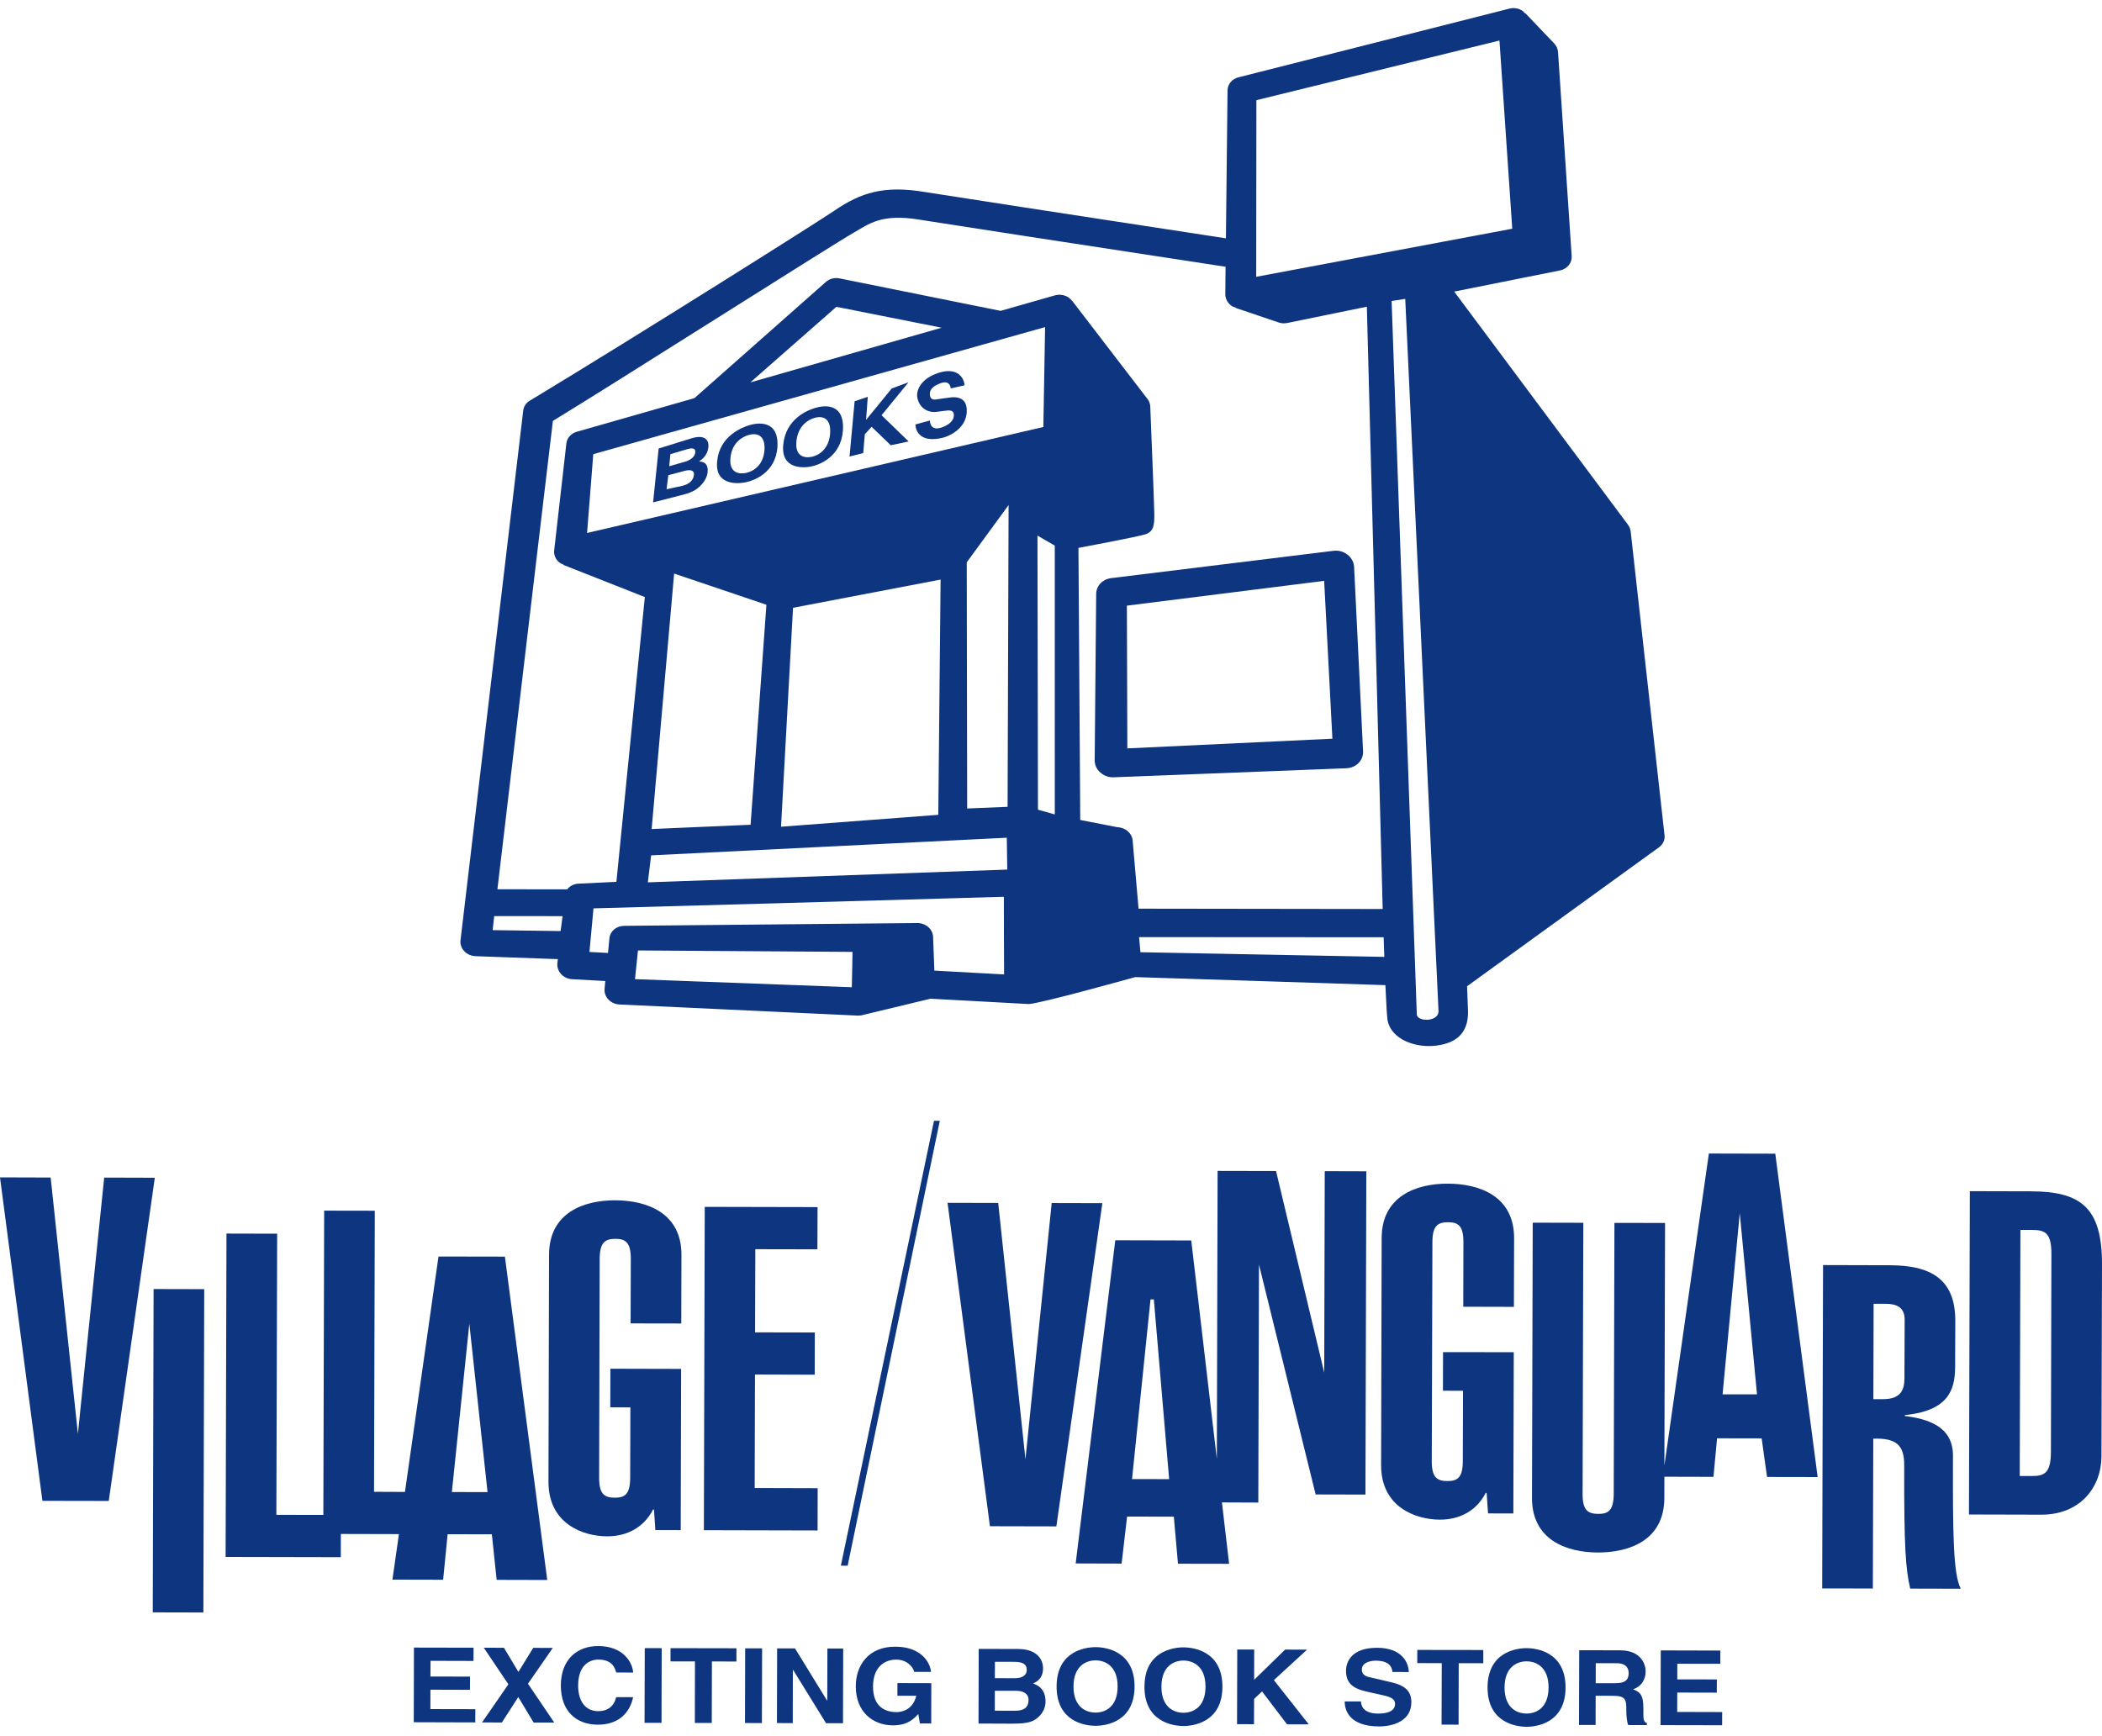
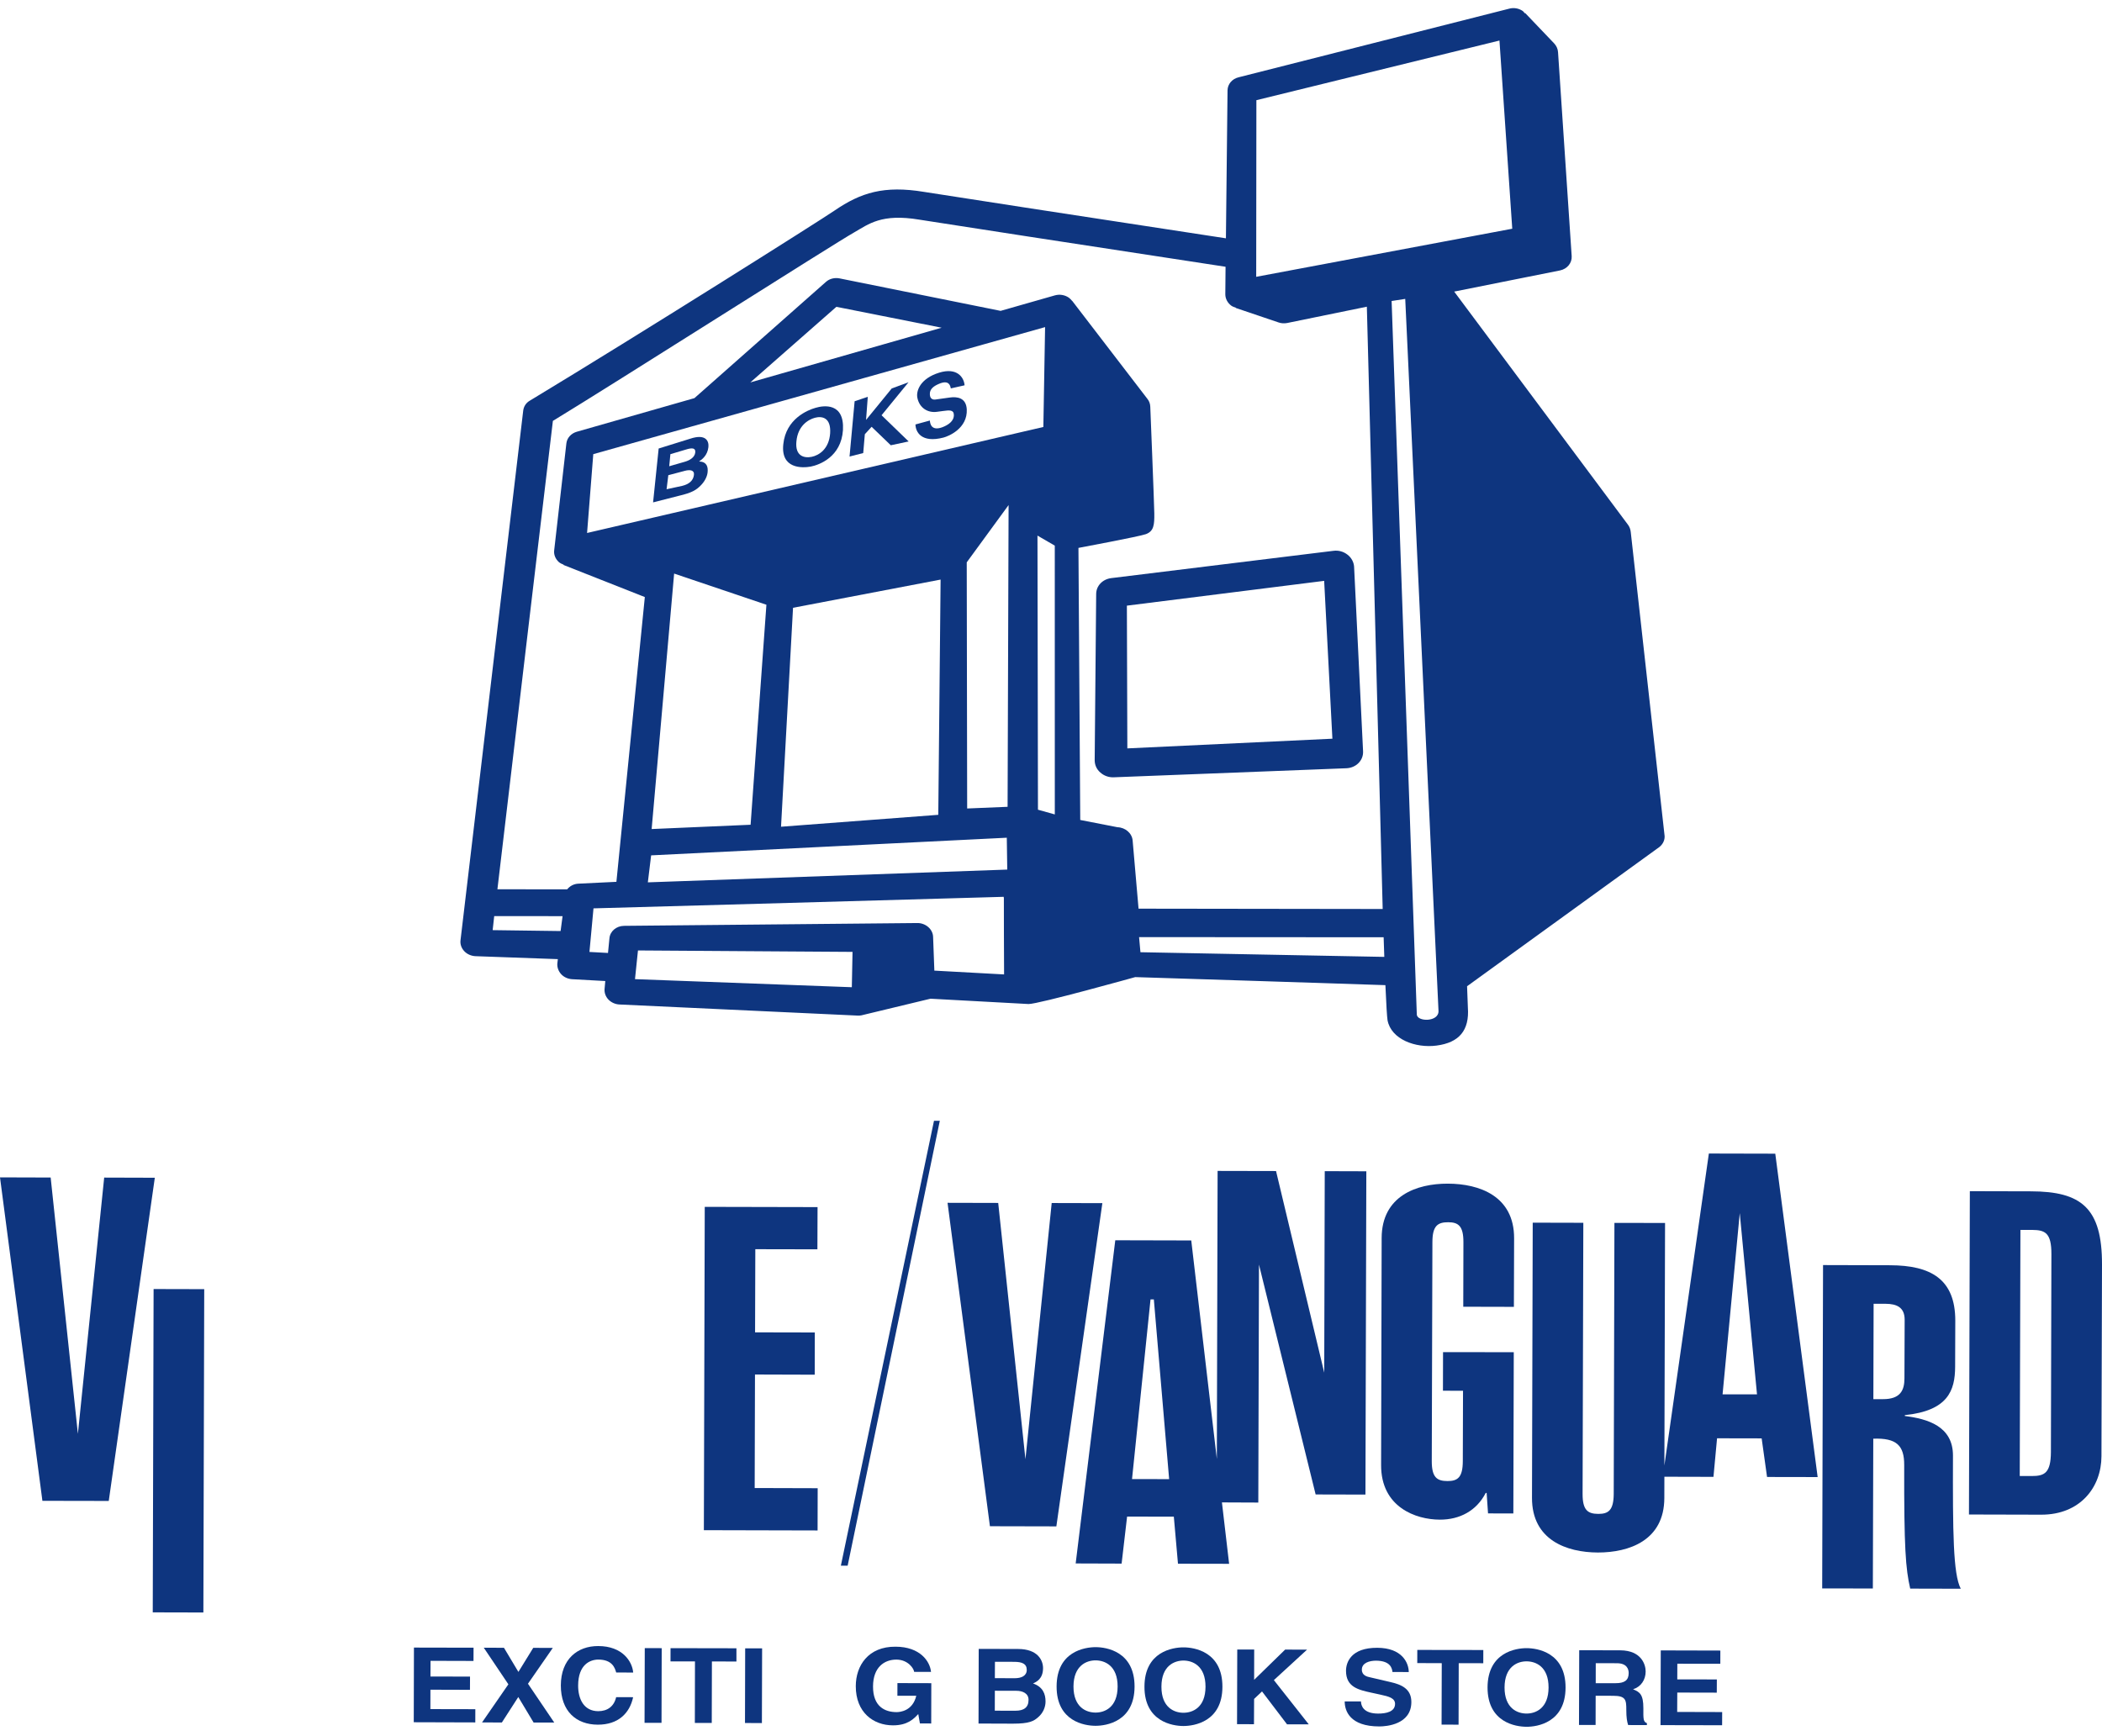
<svg xmlns="http://www.w3.org/2000/svg" width="69" height="57" viewBox="0 0 69 57" fill="none">
  <path d="M43.769 18.084L36.477 18.98C36.192 19.016 35.986 19.233 35.983 19.496L35.934 24.959C35.934 25.112 35.997 25.259 36.123 25.365C36.241 25.471 36.401 25.527 36.564 25.519L44.201 25.222C44.521 25.206 44.759 24.96 44.744 24.665L44.449 18.6C44.438 18.451 44.358 18.305 44.231 18.209C44.101 18.107 43.935 18.061 43.769 18.084ZM43.467 19.071L43.737 24.252L37.006 24.57L36.991 19.884L43.467 19.07L43.467 19.071Z" fill="#0E357F" />
  <path d="M54.641 27.435L53.531 17.468C53.523 17.385 53.495 17.303 53.442 17.23L47.735 9.573L51.211 8.878C51.443 8.829 51.605 8.636 51.592 8.412L51.144 1.714C51.138 1.607 51.093 1.506 51.017 1.425L50.065 0.428L50.053 0.437C50.029 0.41 50.01 0.377 49.979 0.357C49.853 0.272 49.691 0.244 49.544 0.284L40.657 2.538C40.445 2.589 40.298 2.763 40.295 2.966L40.242 7.824C35.865 7.156 30.89 6.391 30.34 6.301C29.016 6.081 28.254 6.326 27.4 6.909C26.91 7.245 21.052 10.943 17.392 13.154C17.267 13.225 17.191 13.347 17.175 13.481L15.117 30.867C15.1 30.999 15.146 31.128 15.24 31.228C15.332 31.327 15.47 31.386 15.608 31.392L18.312 31.489L18.295 31.631C18.285 31.757 18.33 31.883 18.421 31.983C18.51 32.081 18.644 32.14 18.78 32.148L19.869 32.208L19.846 32.463C19.834 32.592 19.88 32.718 19.97 32.814C20.063 32.911 20.194 32.972 20.336 32.978L28.139 33.342C28.184 33.347 28.231 33.342 28.274 33.335L30.545 32.788L33.764 32.963C34.089 32.966 37.265 32.079 37.265 32.079C37.278 32.075 45.477 32.343 45.477 32.343C45.504 32.985 45.531 33.395 45.547 33.494C45.664 34.124 46.469 34.418 47.156 34.327C47.895 34.231 48.24 33.831 48.184 33.076L48.158 32.379L54.472 27.807C54.588 27.714 54.653 27.577 54.642 27.435M49.221 1.332L49.641 7.509L41.236 9.088L41.242 3.289L49.221 1.331M18.402 30.567L16.172 30.537L16.223 30.076L18.467 30.078L18.402 30.567ZM27.962 32.411L20.844 32.146L20.942 31.204L27.985 31.251L27.962 32.411ZM30.671 31.866L30.63 30.763C30.628 30.641 30.57 30.522 30.471 30.436C30.375 30.351 30.243 30.302 30.111 30.304L20.485 30.396C20.23 30.399 20.024 30.575 20.005 30.807L19.958 31.286C19.66 31.269 19.349 31.253 19.349 31.253L19.482 29.822C19.482 29.822 32.069 29.472 32.948 29.443C32.948 29.452 32.948 29.471 32.953 29.484C32.953 29.997 32.955 31.283 32.96 31.991C32.53 31.968 31.705 31.924 30.671 31.866M21.266 28.968L21.374 28.082L33.049 27.503L33.064 28.549L21.265 28.968M21.391 27.218L22.129 18.831L25.158 19.854L24.639 27.077L21.391 27.218ZM25.638 27.142L26.032 19.954L30.876 19.028L30.8 26.751L25.638 27.142ZM31.748 26.543L31.734 18.462L33.108 16.581L33.075 26.488L31.748 26.543ZM19.271 17.498L19.475 14.91L34.306 10.739L34.249 14.018L19.271 17.498M24.63 12.555L27.455 10.073L30.91 10.759L24.63 12.555ZM34.072 26.583L34.056 17.584L34.624 17.913L34.625 26.738L34.072 26.583ZM37.18 27.596C37.161 27.358 36.943 27.167 36.681 27.158L35.46 26.92L35.401 17.988C35.401 17.988 37.413 17.612 37.616 17.536C37.875 17.438 37.896 17.235 37.891 16.853C37.885 16.472 37.759 13.353 37.759 13.353C37.756 13.26 37.725 13.168 37.663 13.093L35.197 9.879L35.195 9.881C35.163 9.843 35.13 9.804 35.086 9.773C34.955 9.682 34.786 9.653 34.628 9.697L32.846 10.206L27.561 9.14C27.399 9.108 27.233 9.148 27.115 9.252L22.795 13.071L18.932 14.175C18.747 14.229 18.613 14.377 18.592 14.555L18.192 18.065C18.173 18.208 18.232 18.352 18.348 18.456C18.392 18.492 18.444 18.516 18.5 18.538V18.549L21.167 19.602L20.234 28.951L18.989 29.011C18.832 29.017 18.704 29.092 18.618 29.198L16.328 29.195C16.789 25.298 18.105 14.156 18.149 13.818C20.086 12.643 27.426 7.971 28.04 7.629C28.517 7.357 28.931 7.003 30.182 7.212C30.752 7.305 35.821 8.085 40.23 8.758L40.222 9.662C40.222 9.804 40.294 9.942 40.416 10.034C40.461 10.067 40.515 10.084 40.566 10.101L40.564 10.11L41.967 10.585C42.056 10.617 42.157 10.623 42.255 10.604L44.868 10.069L45.388 29.843L37.374 29.832L37.18 27.596ZM37.436 31.262L37.391 30.766L45.419 30.771L45.441 31.415L37.436 31.262M46.508 33.308L45.681 9.882L46.128 9.813L47.22 33.186C47.238 33.557 46.523 33.553 46.508 33.308Z" fill="#0E357F" />
  <path d="M21.621 14.725L22.656 14.403C23.173 14.232 23.275 14.482 23.254 14.68C23.223 14.955 23.042 15.085 22.948 15.15C23.201 15.159 23.248 15.324 23.227 15.512C23.21 15.662 23.121 15.822 22.992 15.948C22.854 16.083 22.727 16.175 22.275 16.28L21.438 16.494L21.621 14.725ZM21.968 15.307L22.479 15.16C22.656 15.109 22.804 15.01 22.822 14.858C22.841 14.704 22.721 14.695 22.52 14.758L22.006 14.911L21.968 15.307ZM21.881 16.062L22.395 15.951C22.616 15.897 22.756 15.782 22.779 15.593C22.8 15.43 22.645 15.414 22.483 15.457L21.938 15.601L21.881 16.062Z" fill="#0E357F" />
-   <path d="M24.607 13.956C24.873 13.879 25.563 13.774 25.521 14.658C25.471 15.527 24.737 15.784 24.459 15.838C24.179 15.89 23.453 15.923 23.543 15.131C23.624 14.323 24.342 14.033 24.607 13.956ZM24.488 15.527C24.722 15.478 25.061 15.28 25.095 14.769C25.126 14.255 24.814 14.215 24.585 14.278C24.356 14.34 24.021 14.546 23.978 15.036C23.93 15.521 24.251 15.575 24.488 15.527Z" fill="#0E357F" />
  <path d="M26.774 13.388C27.037 13.31 27.721 13.211 27.671 14.117C27.614 15.005 26.89 15.264 26.615 15.318C26.338 15.369 25.622 15.399 25.713 14.581C25.8 13.75 26.51 13.462 26.774 13.388ZM26.644 14.998C26.876 14.95 27.212 14.75 27.25 14.227C27.284 13.699 26.976 13.655 26.749 13.716C26.522 13.777 26.19 13.986 26.143 14.489C26.092 14.987 26.411 15.046 26.644 14.998Z" fill="#0E357F" />
  <path d="M28.336 14.874L27.887 14.988L28.054 13.173L28.486 13.027L28.429 13.786L29.272 12.753L29.823 12.55L28.938 13.633L29.827 14.493L29.241 14.618L28.611 14.012L28.389 14.256L28.336 14.874L28.336 14.874Z" fill="#0E357F" />
  <path d="M30.524 13.807C30.53 13.917 30.579 14.154 30.927 14.029C31.115 13.958 31.322 13.831 31.311 13.614C31.305 13.452 31.163 13.465 30.96 13.493L30.756 13.52C30.449 13.562 30.18 13.388 30.114 13.062C30.066 12.835 30.206 12.428 30.829 12.235C31.418 12.053 31.645 12.392 31.663 12.65L31.211 12.752C31.195 12.664 31.153 12.457 30.818 12.604C30.671 12.667 30.514 12.762 30.523 12.944C30.527 13.103 30.631 13.128 30.71 13.116L31.169 13.052C31.427 13.014 31.713 13.06 31.735 13.438C31.765 14.065 31.142 14.321 30.969 14.366C30.243 14.553 30.055 14.18 30.051 13.935L30.524 13.806V13.807Z" fill="#0E357F" />
  <path d="M15.544 54.53L14.133 54.526L14.13 55.041L15.429 55.044L15.427 55.478L14.129 55.474L14.128 56.111L15.603 56.114L15.602 56.548L13.582 56.542L13.588 54.091L15.545 54.095L15.543 54.53H15.544Z" fill="#0E357F" />
  <path d="M18.195 56.553L17.516 56.552L17.013 55.714L16.474 56.551L15.824 56.548L16.688 55.297L15.88 54.095L16.543 54.098L17.017 54.89L17.504 54.1L18.146 54.102L17.331 55.278L18.195 56.554L18.195 56.553Z" fill="#0E357F" />
  <path d="M20.227 54.909C20.185 54.761 20.1 54.486 19.641 54.485C19.373 54.485 18.979 54.646 18.978 55.339C18.977 55.779 19.165 56.177 19.636 56.179C19.944 56.18 20.158 56.018 20.226 55.718L20.783 55.72C20.669 56.252 20.29 56.624 19.622 56.622C18.915 56.62 18.408 56.179 18.41 55.331C18.413 54.475 18.952 54.038 19.637 54.041C20.435 54.041 20.755 54.549 20.785 54.911L20.227 54.909Z" fill="#0E357F" />
  <path d="M21.715 56.562H21.158L21.165 54.108L21.721 54.11L21.715 56.562Z" fill="#0E357F" />
  <path d="M23.364 56.565H22.809L22.813 54.545H22.01L22.011 54.11L24.174 54.114V54.549L23.369 54.546L23.364 56.565Z" fill="#0E357F" />
  <path d="M25.01 56.57L24.455 56.567L24.461 54.116L25.017 54.117L25.01 56.569V56.57Z" fill="#0E357F" />
-   <path d="M27.16 54.121L27.679 54.123L27.672 56.575H27.116L26.035 54.824H26.026L26.023 56.572L25.504 56.569L25.51 54.118L26.097 54.119L27.148 55.829H27.156L27.16 54.121Z" fill="#0E357F" />
  <path d="M29.459 55.257L30.571 55.26L30.568 56.583L30.197 56.581L30.143 56.273C30.002 56.424 29.797 56.646 29.311 56.644C28.668 56.643 28.09 56.219 28.092 55.356C28.093 54.687 28.499 54.055 29.396 54.062C30.211 54.063 30.532 54.553 30.561 54.89L30.006 54.888C30.006 54.795 29.817 54.487 29.425 54.486C29.028 54.485 28.66 54.737 28.658 55.366C28.655 56.033 29.053 56.209 29.43 56.21C29.552 56.21 29.961 56.169 30.078 55.672L29.458 55.672L29.459 55.257Z" fill="#0E357F" />
  <path d="M32.127 54.134L33.42 54.137C34.072 54.139 34.239 54.514 34.239 54.766C34.238 55.118 34.023 55.217 33.91 55.269C34.237 55.382 34.321 55.619 34.321 55.863C34.32 56.058 34.232 56.242 34.089 56.368C33.937 56.506 33.793 56.589 33.248 56.589L32.121 56.585L32.127 54.134H32.127ZM32.657 55.095L33.31 55.097C33.528 55.097 33.704 55.018 33.704 54.824C33.704 54.621 33.549 54.561 33.297 54.559L32.66 54.557L32.657 55.095ZM32.655 56.163L33.337 56.164C33.608 56.164 33.763 56.057 33.763 55.807C33.764 55.593 33.565 55.51 33.366 55.51L32.657 55.508L32.655 56.164L32.655 56.163Z" fill="#0E357F" />
  <path d="M35.967 54.077C36.318 54.077 37.245 54.22 37.243 55.372C37.24 56.522 36.312 56.66 35.961 56.659C35.608 56.659 34.68 56.518 34.684 55.366C34.687 54.213 35.614 54.077 35.967 54.077V54.077ZM35.96 56.225C36.261 56.227 36.685 56.056 36.687 55.371C36.689 54.684 36.265 54.512 35.965 54.511C35.666 54.51 35.241 54.681 35.238 55.368C35.238 56.055 35.66 56.224 35.96 56.225Z" fill="#0E357F" />
  <path d="M38.852 54.084C39.204 54.084 40.13 54.227 40.127 55.378C40.125 56.529 39.196 56.666 38.844 56.666C38.493 56.665 37.564 56.525 37.568 55.373C37.57 54.22 38.499 54.083 38.852 54.084ZM38.846 56.231C39.147 56.232 39.57 56.062 39.572 55.378C39.574 54.69 39.15 54.518 38.85 54.517C38.551 54.517 38.126 54.687 38.125 55.374C38.123 56.06 38.546 56.231 38.846 56.231Z" fill="#0E357F" />
  <path d="M41.163 56.607L40.607 56.606L40.614 54.154H41.17L41.168 55.15L42.186 54.157L42.905 54.159L41.816 55.159L42.961 56.611H42.248L41.427 55.531L41.167 55.777L41.163 56.607V56.607Z" fill="#0E357F" />
  <path d="M44.675 55.859C44.678 55.996 44.75 56.256 45.236 56.258C45.498 56.259 45.792 56.2 45.794 55.941C45.794 55.751 45.595 55.697 45.312 55.636L45.027 55.574C44.597 55.48 44.182 55.391 44.184 54.851C44.185 54.578 44.346 54.095 45.209 54.098C46.025 54.1 46.242 54.592 46.244 54.894L45.709 54.893C45.696 54.781 45.653 54.523 45.167 54.521C44.956 54.521 44.704 54.592 44.704 54.814C44.703 55.006 44.874 55.047 44.986 55.07L45.633 55.221C45.997 55.303 46.331 55.44 46.329 55.881C46.326 56.618 45.509 56.68 45.278 56.68C44.305 56.68 44.14 56.162 44.141 55.858L44.675 55.859Z" fill="#0E357F" />
  <path d="M47.879 56.622L47.321 56.62L47.327 54.603L46.523 54.6L46.524 54.168L48.691 54.171L48.69 54.605L47.884 54.603L47.879 56.622Z" fill="#0E357F" />
  <path d="M50.114 54.11C50.467 54.11 51.393 54.253 51.391 55.404C51.388 56.555 50.46 56.693 50.108 56.691C49.755 56.69 48.829 56.55 48.83 55.398C48.835 54.247 49.762 54.108 50.114 54.11V54.11ZM50.109 56.257C50.408 56.258 50.831 56.088 50.833 55.403C50.835 54.716 50.414 54.544 50.112 54.543C49.814 54.541 49.391 54.713 49.388 55.399C49.387 56.086 49.809 56.257 50.109 56.257Z" fill="#0E357F" />
  <path d="M51.839 54.178L53.183 54.181C53.892 54.184 54.022 54.664 54.02 54.877C54.02 55.145 53.87 55.378 53.607 55.46C53.825 55.551 53.945 55.624 53.945 56.082C53.942 56.44 53.942 56.529 54.061 56.572V56.636L53.445 56.634C53.409 56.52 53.385 56.392 53.385 56.138C53.386 55.805 53.366 55.675 52.954 55.674L52.379 55.672L52.377 56.632H51.832L51.839 54.178ZM53.033 55.26C53.323 55.261 53.463 55.168 53.463 54.927C53.463 54.797 53.402 54.605 53.075 54.605L52.382 54.603L52.381 55.26H53.033Z" fill="#0E357F" />
  <path d="M56.472 54.623L55.06 54.621L55.058 55.135L56.357 55.137L56.355 55.571L55.058 55.568L55.055 56.204L56.532 56.208L56.53 56.641L54.508 56.637L54.516 54.184L56.472 54.189L56.471 54.623L56.472 54.623Z" fill="#0E357F" />
  <path d="M1.663 38.659L2.557 47.073L3.42 38.661L5.082 38.666L3.57 49.277L1.392 49.273L0 38.654L1.664 38.659H1.663Z" fill="#0E357F" />
  <path d="M32.767 39.493L33.661 47.907L34.523 39.496L36.186 39.5L34.676 50.112L32.495 50.107L31.104 39.489L32.767 39.493Z" fill="#0E357F" />
  <path d="M5.014 52.935L5.042 42.32L6.704 42.324L6.676 52.939L5.014 52.935Z" fill="#0E357F" />
-   <path d="M22.358 44.942L22.345 50.235L21.512 50.233L21.468 49.561H21.436C21.138 50.142 20.586 50.44 19.929 50.439C19.144 50.437 18 50.031 18.004 48.644L18.023 41.19C18.028 39.804 19.174 39.404 20.192 39.407C21.229 39.409 22.373 39.814 22.369 41.201L22.363 43.451L20.7 43.448L20.707 41.33C20.707 40.792 20.534 40.674 20.207 40.672C19.859 40.672 19.688 40.791 19.685 41.328L19.667 48.513C19.666 49.05 19.837 49.17 20.183 49.17C20.512 49.173 20.685 49.052 20.686 48.516L20.693 46.206L20.033 46.203L20.037 44.936L22.359 44.942L22.358 44.942Z" fill="#0E357F" />
  <path d="M23.105 50.237L23.134 39.622L26.837 39.63L26.832 41.016L24.794 41.012L24.786 43.742L26.747 43.746L26.744 45.132L24.783 45.126L24.773 48.853L26.841 48.859L26.838 50.246L23.106 50.237L23.105 50.237Z" fill="#0E357F" />
  <path d="M43.486 38.45L43.469 45.065L41.887 38.446L39.969 38.442L39.944 47.9L39.104 40.725L36.61 40.719L35.31 51.329L36.818 51.334L36.998 49.79L38.532 49.793L38.668 51.338L40.347 51.341L40.111 49.325L41.305 49.33L41.327 41.518L43.187 49.064L44.822 49.068L44.851 38.454L43.487 38.45L43.486 38.45ZM37.16 48.559L37.767 42.661H37.876L38.378 48.561L37.16 48.559Z" fill="#0E357F" />
  <path d="M49.691 44.394L49.677 49.688L48.846 49.686L48.8 49.014H48.77C48.471 49.597 47.92 49.894 47.261 49.891C46.477 49.889 45.332 49.484 45.336 48.099L45.354 40.643C45.359 39.259 46.506 38.857 47.526 38.86C48.562 38.862 49.706 39.267 49.702 40.654L49.695 42.905L48.033 42.901L48.038 40.784C48.04 40.248 47.87 40.127 47.538 40.127C47.191 40.126 47.02 40.246 47.02 40.782L46.999 47.967C46.998 48.505 47.169 48.623 47.515 48.624C47.847 48.625 48.017 48.507 48.018 47.969L48.025 45.66L47.366 45.658L47.369 44.391L49.692 44.394H49.691Z" fill="#0E357F" />
  <path d="M59.815 52.149L59.843 41.533L62.041 41.539C63.375 41.542 64.187 41.99 64.184 43.363L64.179 44.869C64.177 45.657 63.94 46.314 62.528 46.46V46.488C63.266 46.581 64.111 46.819 64.108 47.791C64.101 50.302 64.111 51.677 64.364 52.159L62.704 52.155C62.554 51.496 62.501 50.837 62.507 48.099C62.51 47.458 62.258 47.205 61.492 47.233L61.478 52.151L59.815 52.149ZM61.495 45.935H61.809C62.387 45.937 62.515 45.639 62.515 45.251L62.522 43.329C62.522 42.926 62.271 42.806 61.895 42.804H61.503L61.495 45.935H61.495Z" fill="#0E357F" />
  <path d="M64.662 39.107L66.67 39.112C68.316 39.116 69.005 39.654 69 41.517L68.982 47.809C68.981 48.822 68.288 49.732 67.002 49.728L64.633 49.722L64.662 39.107ZM66.3 48.459H66.693C67.115 48.46 67.319 48.358 67.323 47.67L67.339 41.171C67.341 40.484 67.137 40.382 66.717 40.379H66.322L66.3 48.459Z" fill="#0E357F" />
-   <path d="M16.574 41.256L14.394 41.252L13.293 48.981L12.278 48.977L12.303 39.749L10.641 39.746L10.614 49.736L9.072 49.733L9.098 40.503L7.434 40.499L7.406 51.115L11.187 51.123L11.189 50.361L13.095 50.366L12.882 51.86L14.546 51.864L14.694 50.37L16.146 50.372L16.303 51.868L17.964 51.872L16.574 41.256ZM14.833 48.985L15.406 43.456L16.004 48.986L14.833 48.985Z" fill="#0E357F" />
  <path d="M58.274 37.876L56.095 37.871L54.635 48.114L54.657 40.151L52.995 40.148L52.972 49.047C52.968 49.585 52.797 49.703 52.467 49.702C52.121 49.701 51.948 49.581 51.95 49.045L51.974 40.145L50.313 40.141L50.289 49.174C50.285 50.562 51.428 50.966 52.449 50.97C53.484 50.971 54.629 50.571 54.633 49.184L54.635 48.482L56.246 48.486L56.364 47.22L57.828 47.223L58.005 48.49L59.666 48.493L58.275 37.876L58.274 37.876ZM56.545 45.777L57.109 39.828L57.675 45.777H56.545Z" fill="#0E357F" />
  <path d="M30.85 36.797H30.659L27.602 51.402H27.825L30.85 36.797Z" fill="#0E357F" />
</svg>